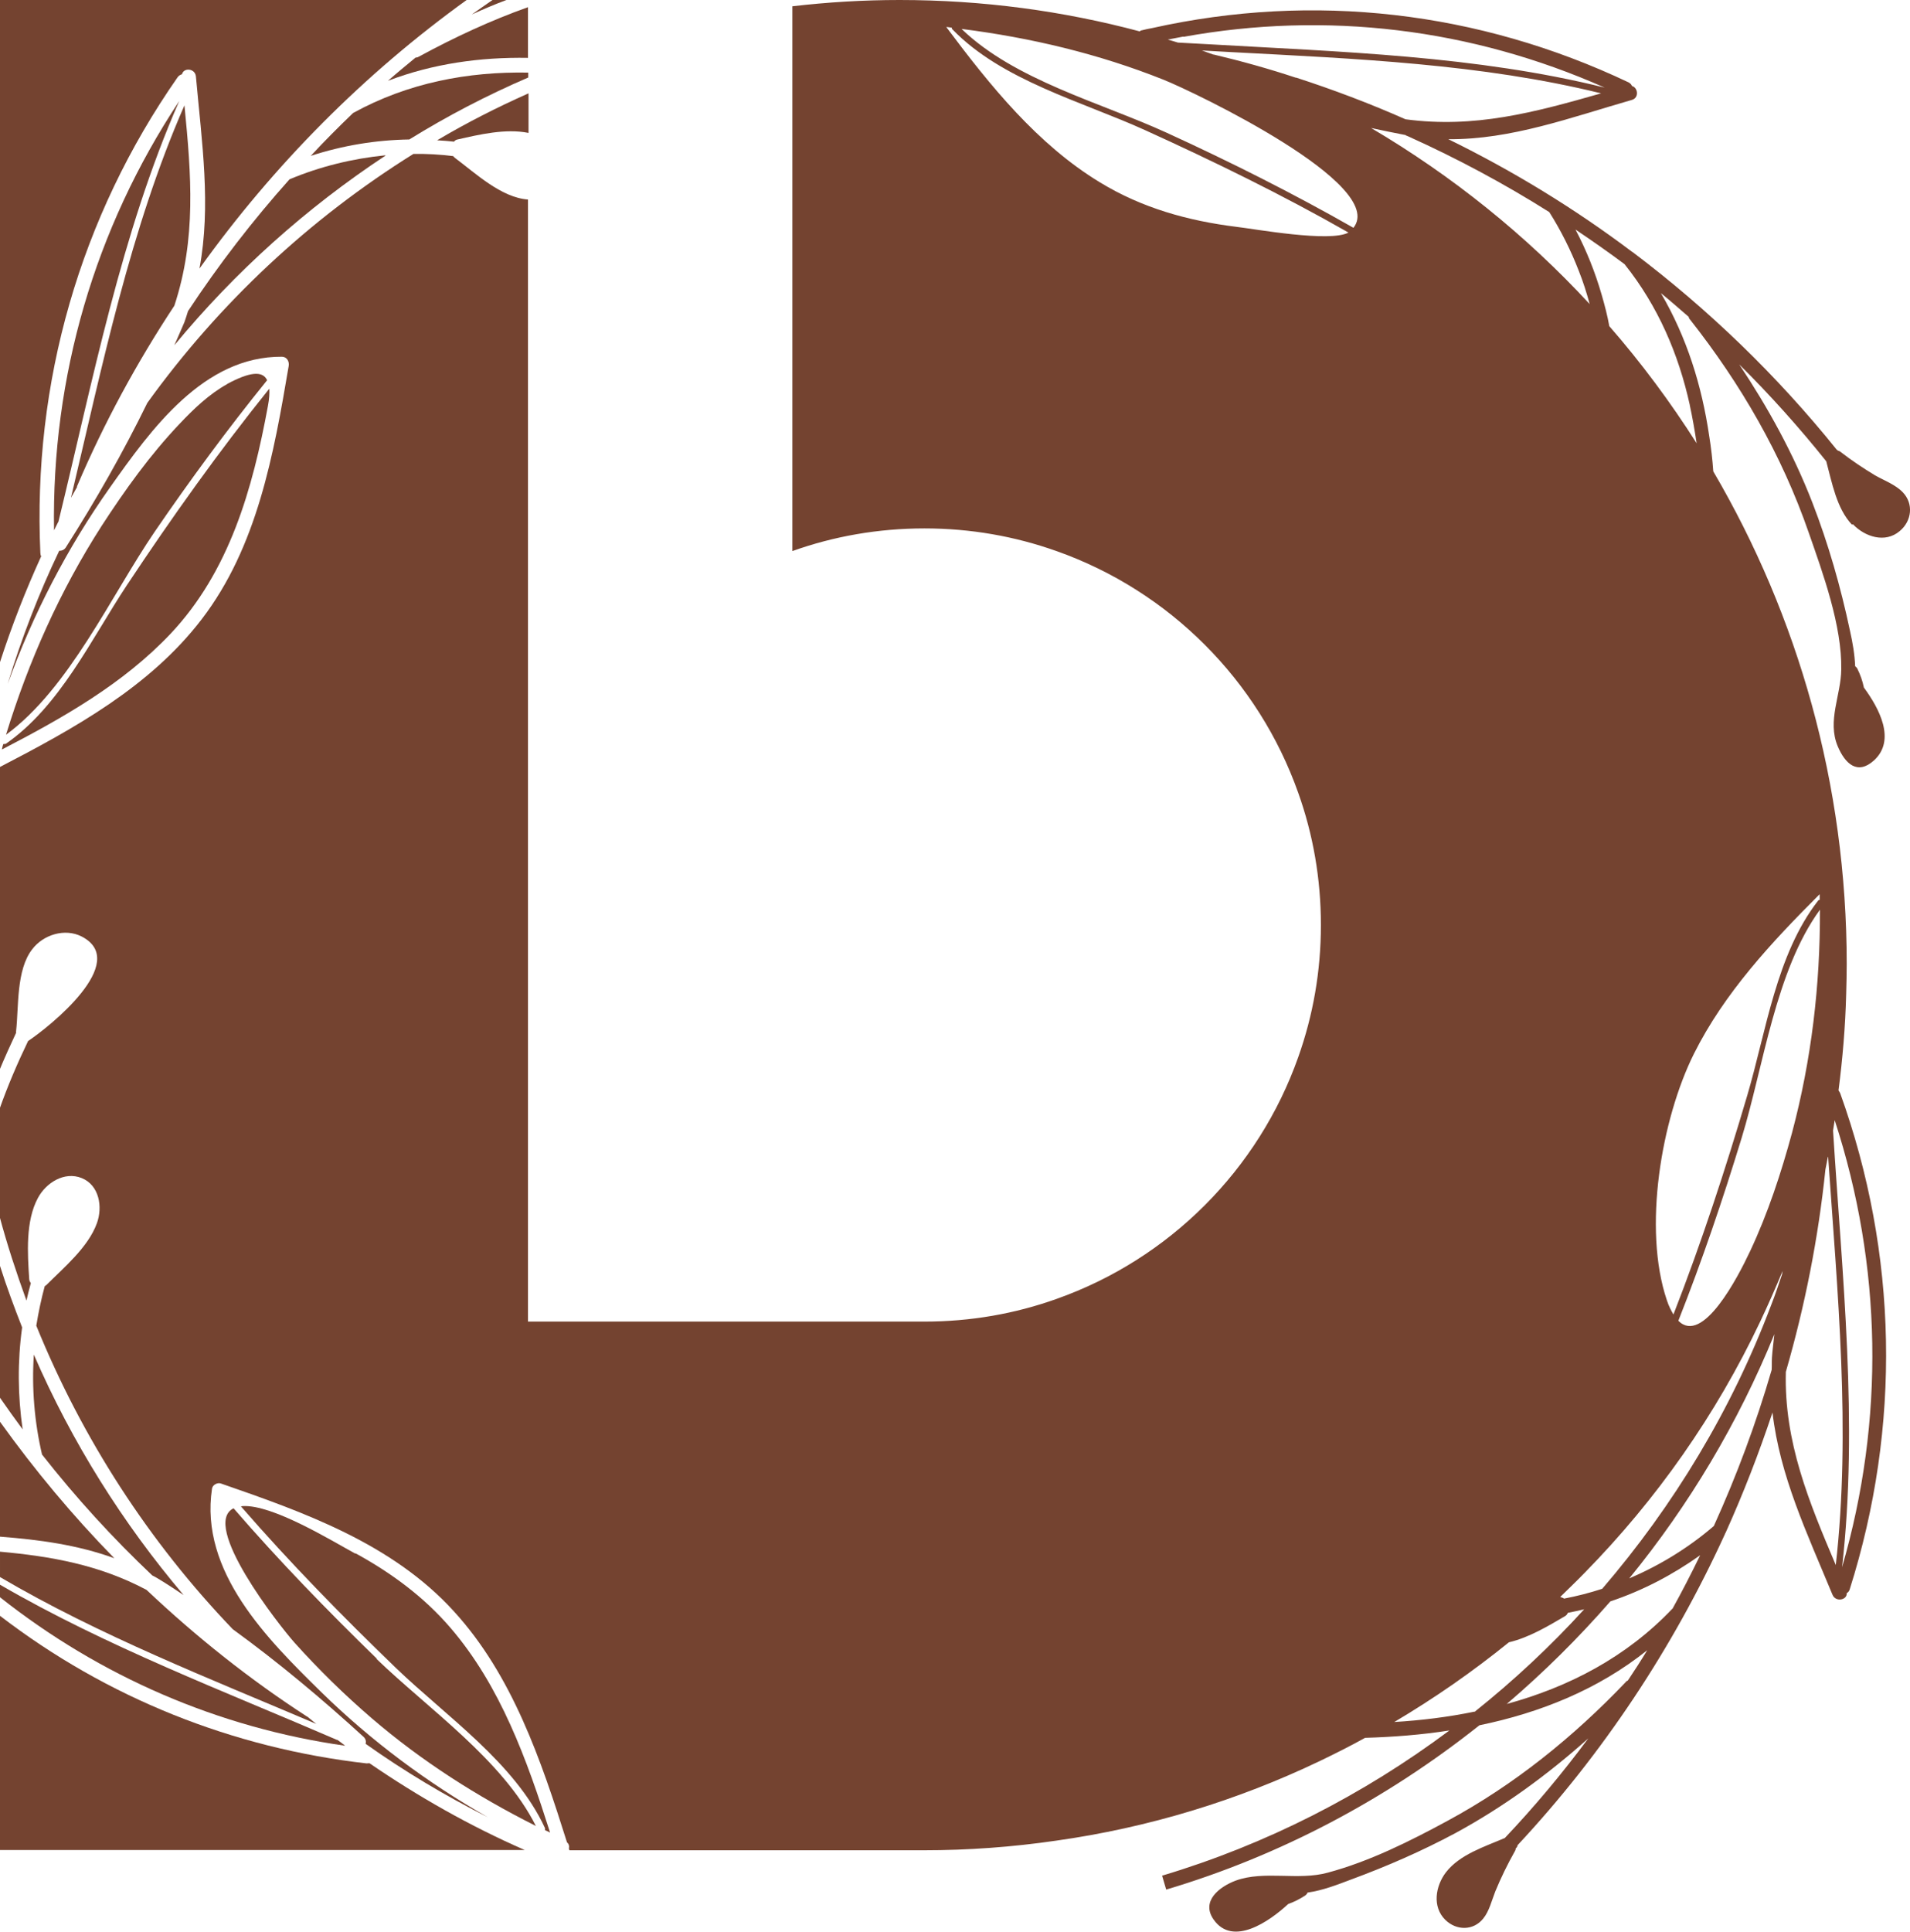
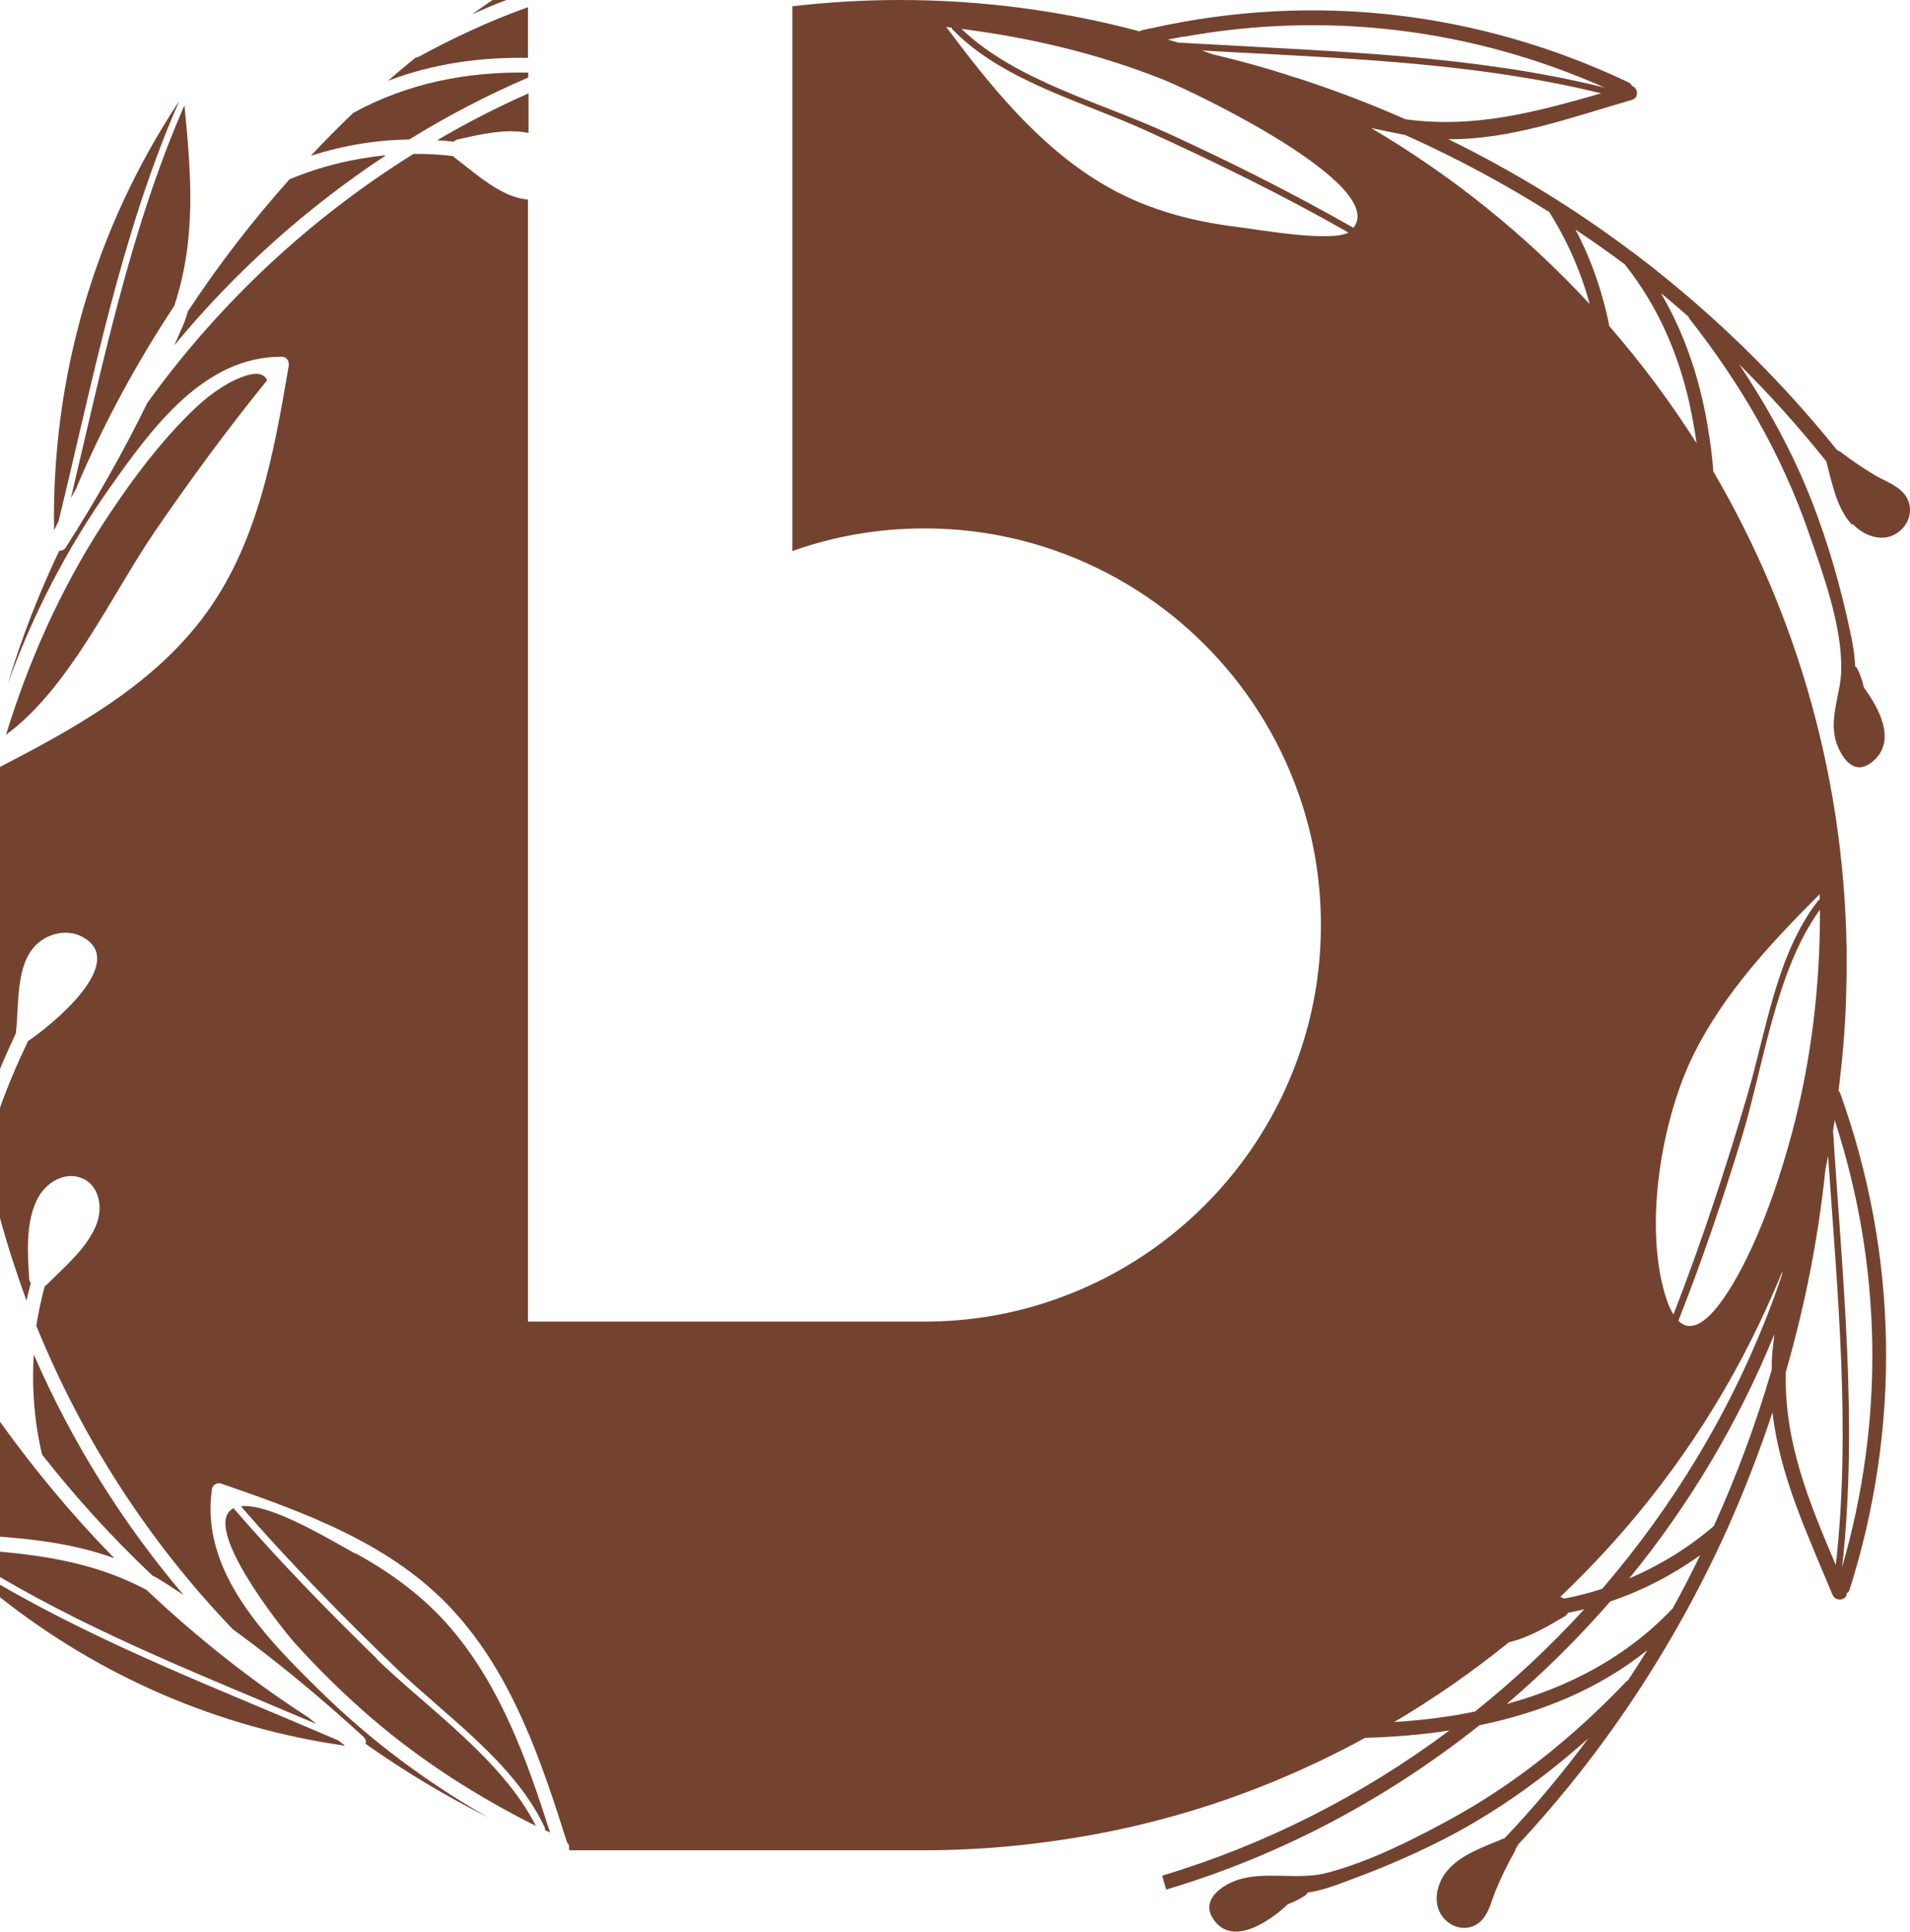
<svg xmlns="http://www.w3.org/2000/svg" viewBox="0 0 70 70.78" data-name="Calque 2" id="Calque_2">
  <g data-name="Calque 1" id="Calque_1-2">
    <g>
      <path style="fill: #744330;" d="M67.91,19.21c.44.46,1.18.7,1.71.25.45-.37.52-1.01.11-1.43-.27-.28-.69-.43-1.02-.62-.43-.26-.85-.54-1.25-.85-.03-.03-.07-.04-.1-.05-.02-.01-.03-.03-.05-.04-2.18-2.71-4.7-5.14-7.47-7.23,0,0-.01-.01-.02-.01-2.11-1.59-4.37-2.97-6.74-4.13,2.3.02,4.5-.8,6.73-1.44.27-.08.22-.45,0-.51-.02-.05-.05-.09-.12-.13-5.5-2.61-11.55-3.31-17.47-1.99-.12.02-.25.05-.37.08-.03,0-.06.02-.08.04C38.96.4,36.01,0,32.97,0c-1.33,0-2.64.08-3.93.23v19.96c1.51-.54,3.14-.83,4.84-.83s3.32.29,4.84.83c4.13,1.46,7.4,4.73,8.86,8.86.54,1.51.83,3.14.83,4.84s-.29,3.32-.83,4.84c-1.46,4.13-4.73,7.4-8.86,8.86-1.51.54-3.14.83-4.84.83h-14.53V7.31c-.98-.07-1.92-.96-2.67-1.52-.03-.02-.05-.05-.07-.07-.48-.06-.97-.09-1.46-.08-3.8,2.37-7.12,5.47-9.75,9.12-.89,1.82-1.9,3.59-2.99,5.3-.06.09-.15.12-.24.12-.75,1.57-1.38,3.2-1.89,4.88.93-2.56,2.18-4.98,3.75-7.2,1.52-2.15,3.44-4.81,6.3-4.79.18,0,.28.17.25.34-.55,3.24-1.15,6.62-3.19,9.28-1.9,2.48-4.69,4.01-7.41,5.42v11.1c.19-.46.4-.92.61-1.37,0-.02-.01-.04,0-.06.1-.9,0-2.24.59-3,.41-.54,1.2-.78,1.81-.47,1.81.93-1.19,3.32-1.96,3.83-.39.81-.75,1.65-1.05,2.5v3.91c.28,1.05.62,2.08.99,3.1.05-.21.1-.43.16-.64-.03-.04-.06-.09-.06-.16-.06-.92-.14-2.11.32-2.96.3-.56.97-.98,1.6-.73.65.26.78,1.06.56,1.66-.32.88-1.21,1.62-1.85,2.26-.02.02-.04.03-.06.04-.13.48-.23.96-.31,1.45,1.68,4.14,4.13,7.92,7.2,11.12,1.68,1.22,3.28,2.56,4.8,3.95.08.08.09.17.07.25,1.41,1,2.91,1.9,4.48,2.69-2.21-1.26-4.27-2.79-6.1-4.58-1.99-1.95-4.47-4.42-4.01-7.46.02-.14.2-.23.32-.19,3.06,1.06,6.28,2.2,8.54,4.68,2.15,2.35,3.2,5.46,4.15,8.47.07.06.09.14.07.22,0,.02.01.05.02.07h12.98c1.64,0,3.26-.12,4.84-.35,3.42-.48,6.67-1.48,9.68-2.92.56-.27,1.12-.55,1.66-.85,1.03-.03,2.07-.11,3.09-.27-3.16,2.36-6.72,4.18-10.53,5.32l.15.51c4.2-1.25,8.08-3.32,11.48-6.02,2.23-.46,4.35-1.31,6.15-2.75-.23.38-.47.75-.71,1.11-.03.01-.06.03-.08.06-1.92,2.01-4.07,3.75-6.51,5.07-1.38.75-2.88,1.5-4.41,1.91-1.09.3-2.32-.09-3.37.29-.59.22-1.29.75-.81,1.43.7,1,2.04.07,2.73-.57.22-.08.42-.18.62-.31.04-.03.07-.06.09-.11.56-.08,1.07-.28,1.6-.48,1.3-.48,2.59-1.04,3.82-1.7,1.77-.96,3.38-2.14,4.87-3.47-.95,1.28-1.97,2.5-3.06,3.65-.74.32-1.65.6-2.16,1.26-.38.5-.51,1.26-.02,1.74.41.4,1.03.4,1.39-.05.22-.27.31-.66.44-.99.21-.51.45-1,.72-1.48.02-.03.03-.07.03-.1.04-.03.06-.07.07-.12,3.12-3.34,5.69-7.22,7.6-11.4,0-.01.01-.03.02-.04.65-1.44,1.22-2.91,1.72-4.41.27,2.33,1.26,4.41,2.2,6.68.12.28.54.19.52-.06.05-.03.09-.07.11-.14,1.89-5.97,1.77-12.29-.35-18.18-.02-.04-.04-.07-.06-.1.15-1.16.25-2.34.28-3.52.01-.37.02-.74.02-1.11,0-6.59-1.79-12.76-4.89-18.05-.03-.43-.08-.87-.15-1.3-.27-1.84-.82-3.61-1.77-5.23.35.28.68.58,1.02.87,0,.03.02.07.05.1,1.86,2.36,3.36,4.95,4.35,7.81.52,1.49,1.22,3.41,1.19,5.01-.01.94-.52,1.88-.13,2.81.27.64.72,1.07,1.33.52.82-.75.18-1.92-.37-2.67-.05-.24-.13-.47-.24-.69-.02-.04-.05-.07-.08-.09-.02-.45-.09-.85-.19-1.3-.34-1.6-.79-3.18-1.38-4.7-.7-1.8-1.62-3.47-2.68-5.06,1.13,1.12,2.19,2.3,3.19,3.55.21.78.38,1.73.94,2.32ZM43.37,1.35c5.24-.95,10.55-.31,15.44,1.86-4.71-1.17-9.68-1.31-14.53-1.59-.37-.02-.74-.04-1.11-.06-.12-.04-.24-.07-.37-.11.19-.04.38-.07.57-.11ZM45.31,8.31c-1.77-.22-3.46-.69-5-1.63-2.29-1.39-4.03-3.55-5.63-5.69.07,0,.14.02.2.02,0,.02,0,.05.03.07,1.81,1.87,4.75,2.64,7.06,3.69,2.53,1.15,5.03,2.37,7.45,3.75-.68.37-3.42-.13-4.11-.21ZM49.61,8.35c-2.23-1.27-4.52-2.42-6.86-3.49-2.4-1.1-5.56-1.92-7.51-3.8,2.53.32,5.02.91,7.4,1.86,1.13.45,8.23,3.85,6.96,5.43ZM47.5,2.85c-.99-.33-2-.61-3.01-.85h-.02c-.14-.05-.28-.1-.42-.15l1.09.06c4.53.24,9.16.43,13.54,1.51-2.45.7-4.64,1.29-7.17.95-1.31-.58-2.66-1.09-4.02-1.53ZM51.52,4.96s.08.03.12.05c1.77.8,3.49,1.72,5.14,2.76.43.68.79,1.4,1.08,2.15.16.4.29.81.4,1.22-2.34-2.53-5.04-4.7-8.01-6.45.42.09.85.18,1.27.26ZM54.04,62.71c-.97.2-1.95.32-2.94.38,1.47-.87,2.88-1.85,4.2-2.92.73-.17,1.45-.6,2.06-.96.05-.03.08-.07.1-.12.2-.04.4-.08.6-.13-1.24,1.36-2.58,2.61-4.02,3.76ZM61.29,58.94c-1.69,1.78-3.8,2.87-6.07,3.49,1.36-1.16,2.62-2.41,3.8-3.76,1.17-.39,2.28-.97,3.29-1.69-.32.66-.66,1.32-1.02,1.97ZM64.94,49.75c-.01.15,0,.29-.01.44-.57,1.96-1.28,3.87-2.12,5.72-.93.8-1.98,1.44-3.1,1.92,2.19-2.68,3.99-5.69,5.32-8.95-.03.29-.07.57-.09.86ZM65.32,46.66c-.13.39-.26.78-.41,1.16-1.45,3.84-3.57,7.34-6.19,10.39-.46.15-.93.27-1.4.36-.02-.02-.04-.03-.08-.04l-.06-.02c.14-.14.28-.27.42-.41.17-.16.33-.33.49-.49,2.62-2.67,4.8-5.77,6.42-9.19.29-.61.56-1.23.82-1.85,0,.03-.01.07-.02.1ZM67.24,41.04c1.74,5.34,1.84,10.98.27,16.38.6-5.28,0-10.71-.33-16,.02-.13.04-.25.06-.38ZM67,42.38c.34,4.95.84,10.03.28,14.96-.98-2.31-1.9-4.51-1.83-7.08.7-2.42,1.19-4.9,1.45-7.41.03-.15.06-.31.09-.46ZM65.68,41.49c-.4,1.48-.89,2.97-1.54,4.35-.45.96-1.74,3.45-2.63,2.55.87-2.2,1.63-4.44,2.32-6.7.8-2.61,1.24-6.13,2.87-8.36.01,2.76-.31,5.49-1.02,8.16ZM66.69,32.77c0,.07,0,.14,0,.2-.02,0-.04,0-.06.03-1.53,1.97-1.9,4.78-2.59,7.12-.8,2.71-1.68,5.4-2.71,8.04-.08-.14-.17-.3-.24-.52-.89-2.63-.2-6.64.99-9.03,1.12-2.24,2.85-4.09,4.6-5.84ZM61.93,14.85c.1.46.18.92.25,1.39-.96-1.51-2.03-2.95-3.2-4.29-.07-.39-.17-.77-.28-1.15-.24-.83-.56-1.63-.96-2.39.61.41,1.21.83,1.8,1.27,1.23,1.54,1.98,3.3,2.39,5.16Z" />
      <path style="fill: #744330;" d="M2.14,19.12c1.26-5.16,2.29-10.55,4.43-15.42C3.47,8.38,1.89,13.8,1.98,19.43c.05-.1.1-.2.15-.3Z" />
      <path style="fill: #744330;" d="M2.83,17.8c.98-2.3,2.18-4.51,3.56-6.6.81-2.46.62-4.79.37-7.34-1.99,4.54-3.01,9.54-4.16,14.38.07-.13.15-.26.22-.39,0-.02,0-.04.01-.05Z" />
      <path style="fill: #744330;" d="M8.33,14.07c-.67.37-1.24.92-1.76,1.47-1.07,1.13-1.99,2.41-2.84,3.72-1.53,2.38-2.68,4.96-3.51,7.66,2.32-1.7,3.84-5.08,5.45-7.44,1.3-1.9,2.67-3.76,4.12-5.55-.17-.36-.65-.3-1.47.14Z" />
-       <path style="fill: #744330;" d="M.19,27.25s-.05.02-.07.01c-.02.06-.04.13-.05.2,2.22-1.15,4.44-2.4,6.18-4.24,2.16-2.29,3.01-5.31,3.57-8.35.05-.26.06-.46.05-.63-1.86,2.31-3.58,4.73-5.22,7.2-1.31,1.98-2.46,4.45-4.45,5.82Z" />
      <path style="fill: #744330;" d="M14.12,5.69c-1.2.12-2.39.41-3.51.88-1.35,1.51-2.6,3.13-3.72,4.83-.04.13-.08.26-.13.4-.12.29-.25.57-.37.85,2.22-2.69,4.83-5.03,7.74-6.95Z" />
-       <path style="fill: #744330;" d="M1.48,20.28c-.29-6.26,1.46-12.34,5.03-17.45.04-.06.1-.09.16-.11.06-.25.48-.22.51.08.22,2.44.56,4.73.13,7.04,2.72-3.8,6.05-7.15,9.82-9.86H0v24.28c.43-1.33.94-2.63,1.51-3.88-.02-.03-.03-.07-.03-.12Z" />
      <path style="fill: #744330;" d="M18.05,0c-.25.17-.5.35-.76.53.42-.19.84-.37,1.27-.53h-.52Z" />
      <path style="fill: #744330;" d="M19.36.26c-1.38.49-2.71,1.11-4.02,1.82-.03.02-.07.03-.11.03-.34.28-.68.56-1.01.85,1.65-.63,3.39-.87,5.13-.84V.26Z" />
      <path style="fill: #744330;" d="M19.36,2.66c-2.21-.04-4.4.37-6.42,1.48-.53.51-1.05,1.03-1.55,1.57,1.17-.38,2.38-.58,3.61-.6,1.39-.86,2.85-1.62,4.36-2.27v-.18Z" />
      <path style="fill: #744330;" d="M16.77,5.11c.79-.18,1.76-.41,2.6-.24v-1.45c-1.15.51-2.27,1.08-3.35,1.72.21.01.42.03.62.05.03-.04.07-.07.13-.08Z" />
-       <path style="fill: #744330;" d="M.81,48.63c-.29-.74-.57-1.49-.81-2.25v4.83c.27.39.55.78.83,1.16-.18-1.24-.19-2.49-.02-3.73Z" />
      <path style="fill: #744330;" d="M0,52.1v4.2c1.44.11,2.84.3,4.19.79-1.52-1.55-2.92-3.23-4.19-5Z" />
      <path style="fill: #744330;" d="M5.58,57.72s.1.05.15.08c.34.2.67.42,1,.64-2.24-2.64-4.1-5.61-5.49-8.81-.08,1.22.02,2.46.3,3.66,1.24,1.58,2.59,3.06,4.04,4.43Z" />
      <path style="fill: #744330;" d="M11.26,62.89s-.01,0-.01,0c-2.1-1.36-4.06-2.92-5.88-4.64-1.73-.92-3.5-1.23-5.37-1.4v.93c3.66,2.15,7.69,3.72,11.59,5.38-.11-.09-.22-.18-.33-.27Z" />
      <path style="fill: #744330;" d="M12.36,63.75c-4.12-1.78-8.45-3.42-12.36-5.69v.46c3.67,2.9,8,4.78,12.65,5.44-.09-.07-.19-.15-.29-.22Z" />
      <path style="fill: #744330;" d="M13.81,60.77c-1.82-1.77-3.59-3.59-5.25-5.51-1.22.6,1.65,4.27,2.24,4.93.88.98,1.82,1.9,2.82,2.76,1.84,1.58,3.87,2.87,6.02,3.95-1.22-2.42-3.93-4.28-5.84-6.12Z" />
-       <path style="fill: #744330;" d="M13.46,64.61c-4.94-.56-9.55-2.41-13.46-5.41v8.58h19.23c-2.01-.88-3.91-1.96-5.69-3.18-.02,0-.05.01-.08,0Z" />
      <path style="fill: #744330;" d="M13.02,56.92c-.88-.48-3.03-1.8-4.12-1.74-.03,0-.05.01-.07.01,1.8,2.07,3.71,4.02,5.68,5.92,1.84,1.77,4.36,3.48,5.46,5.86.01.03.01.05,0,.08.06.03.13.06.19.09-.85-2.67-1.82-5.37-3.65-7.5-.98-1.14-2.18-2.02-3.48-2.73Z" />
    </g>
  </g>
</svg>